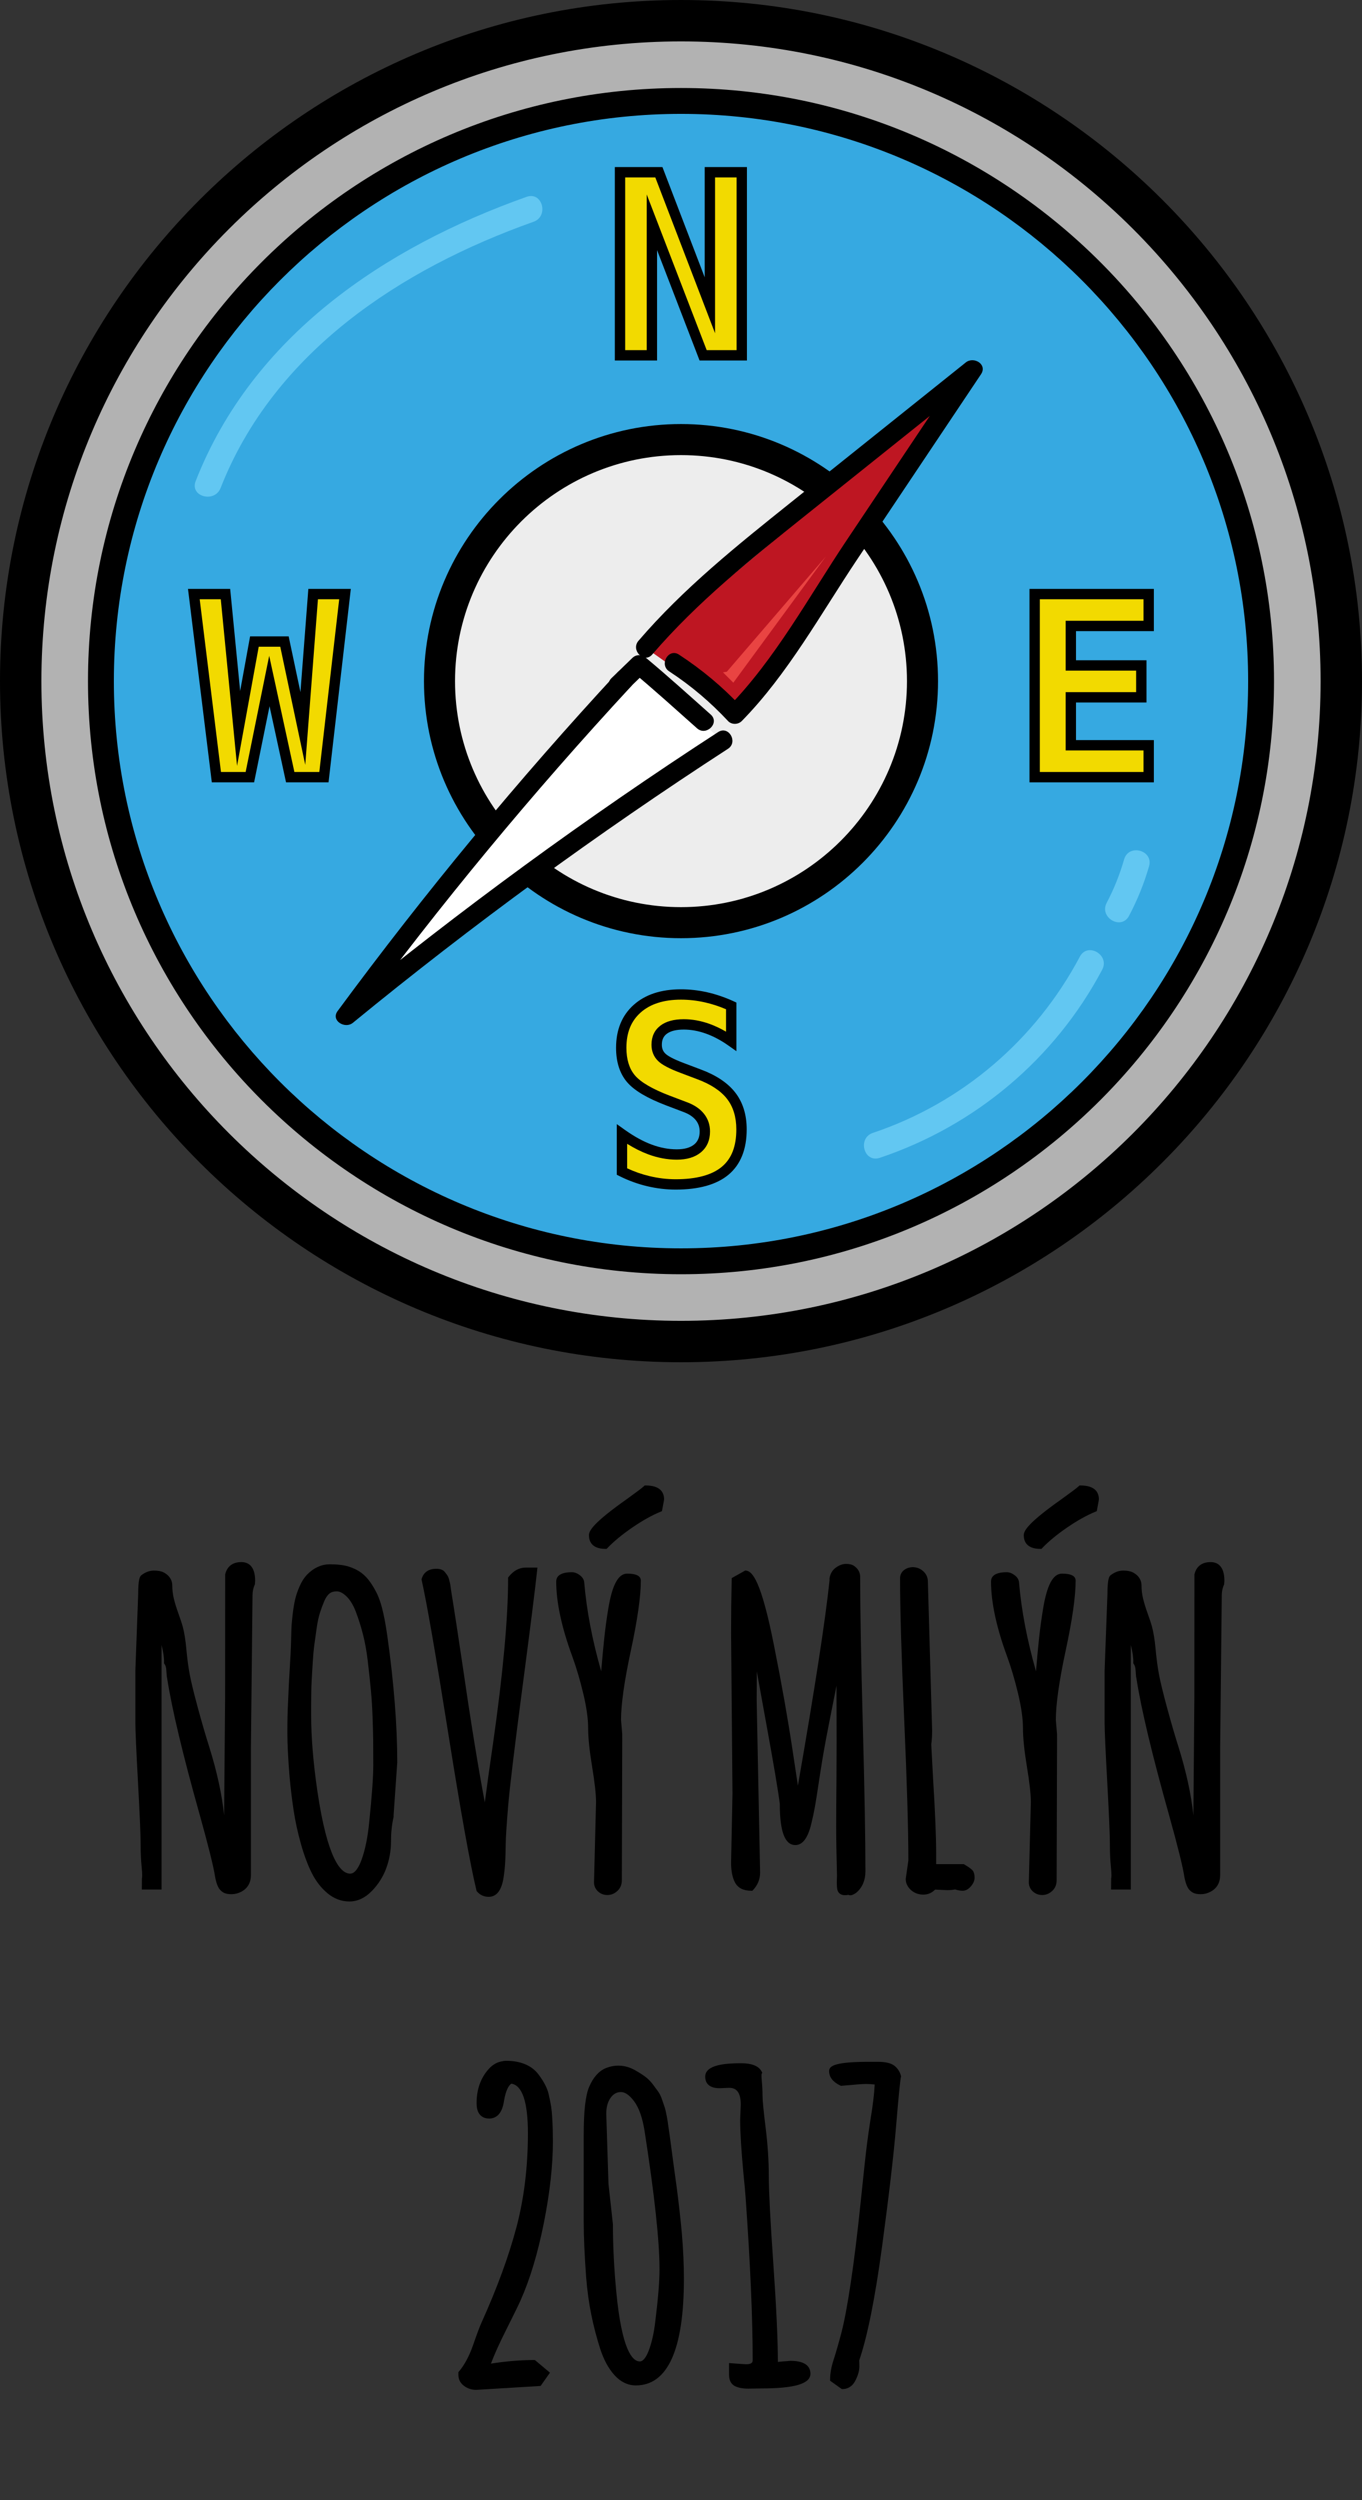
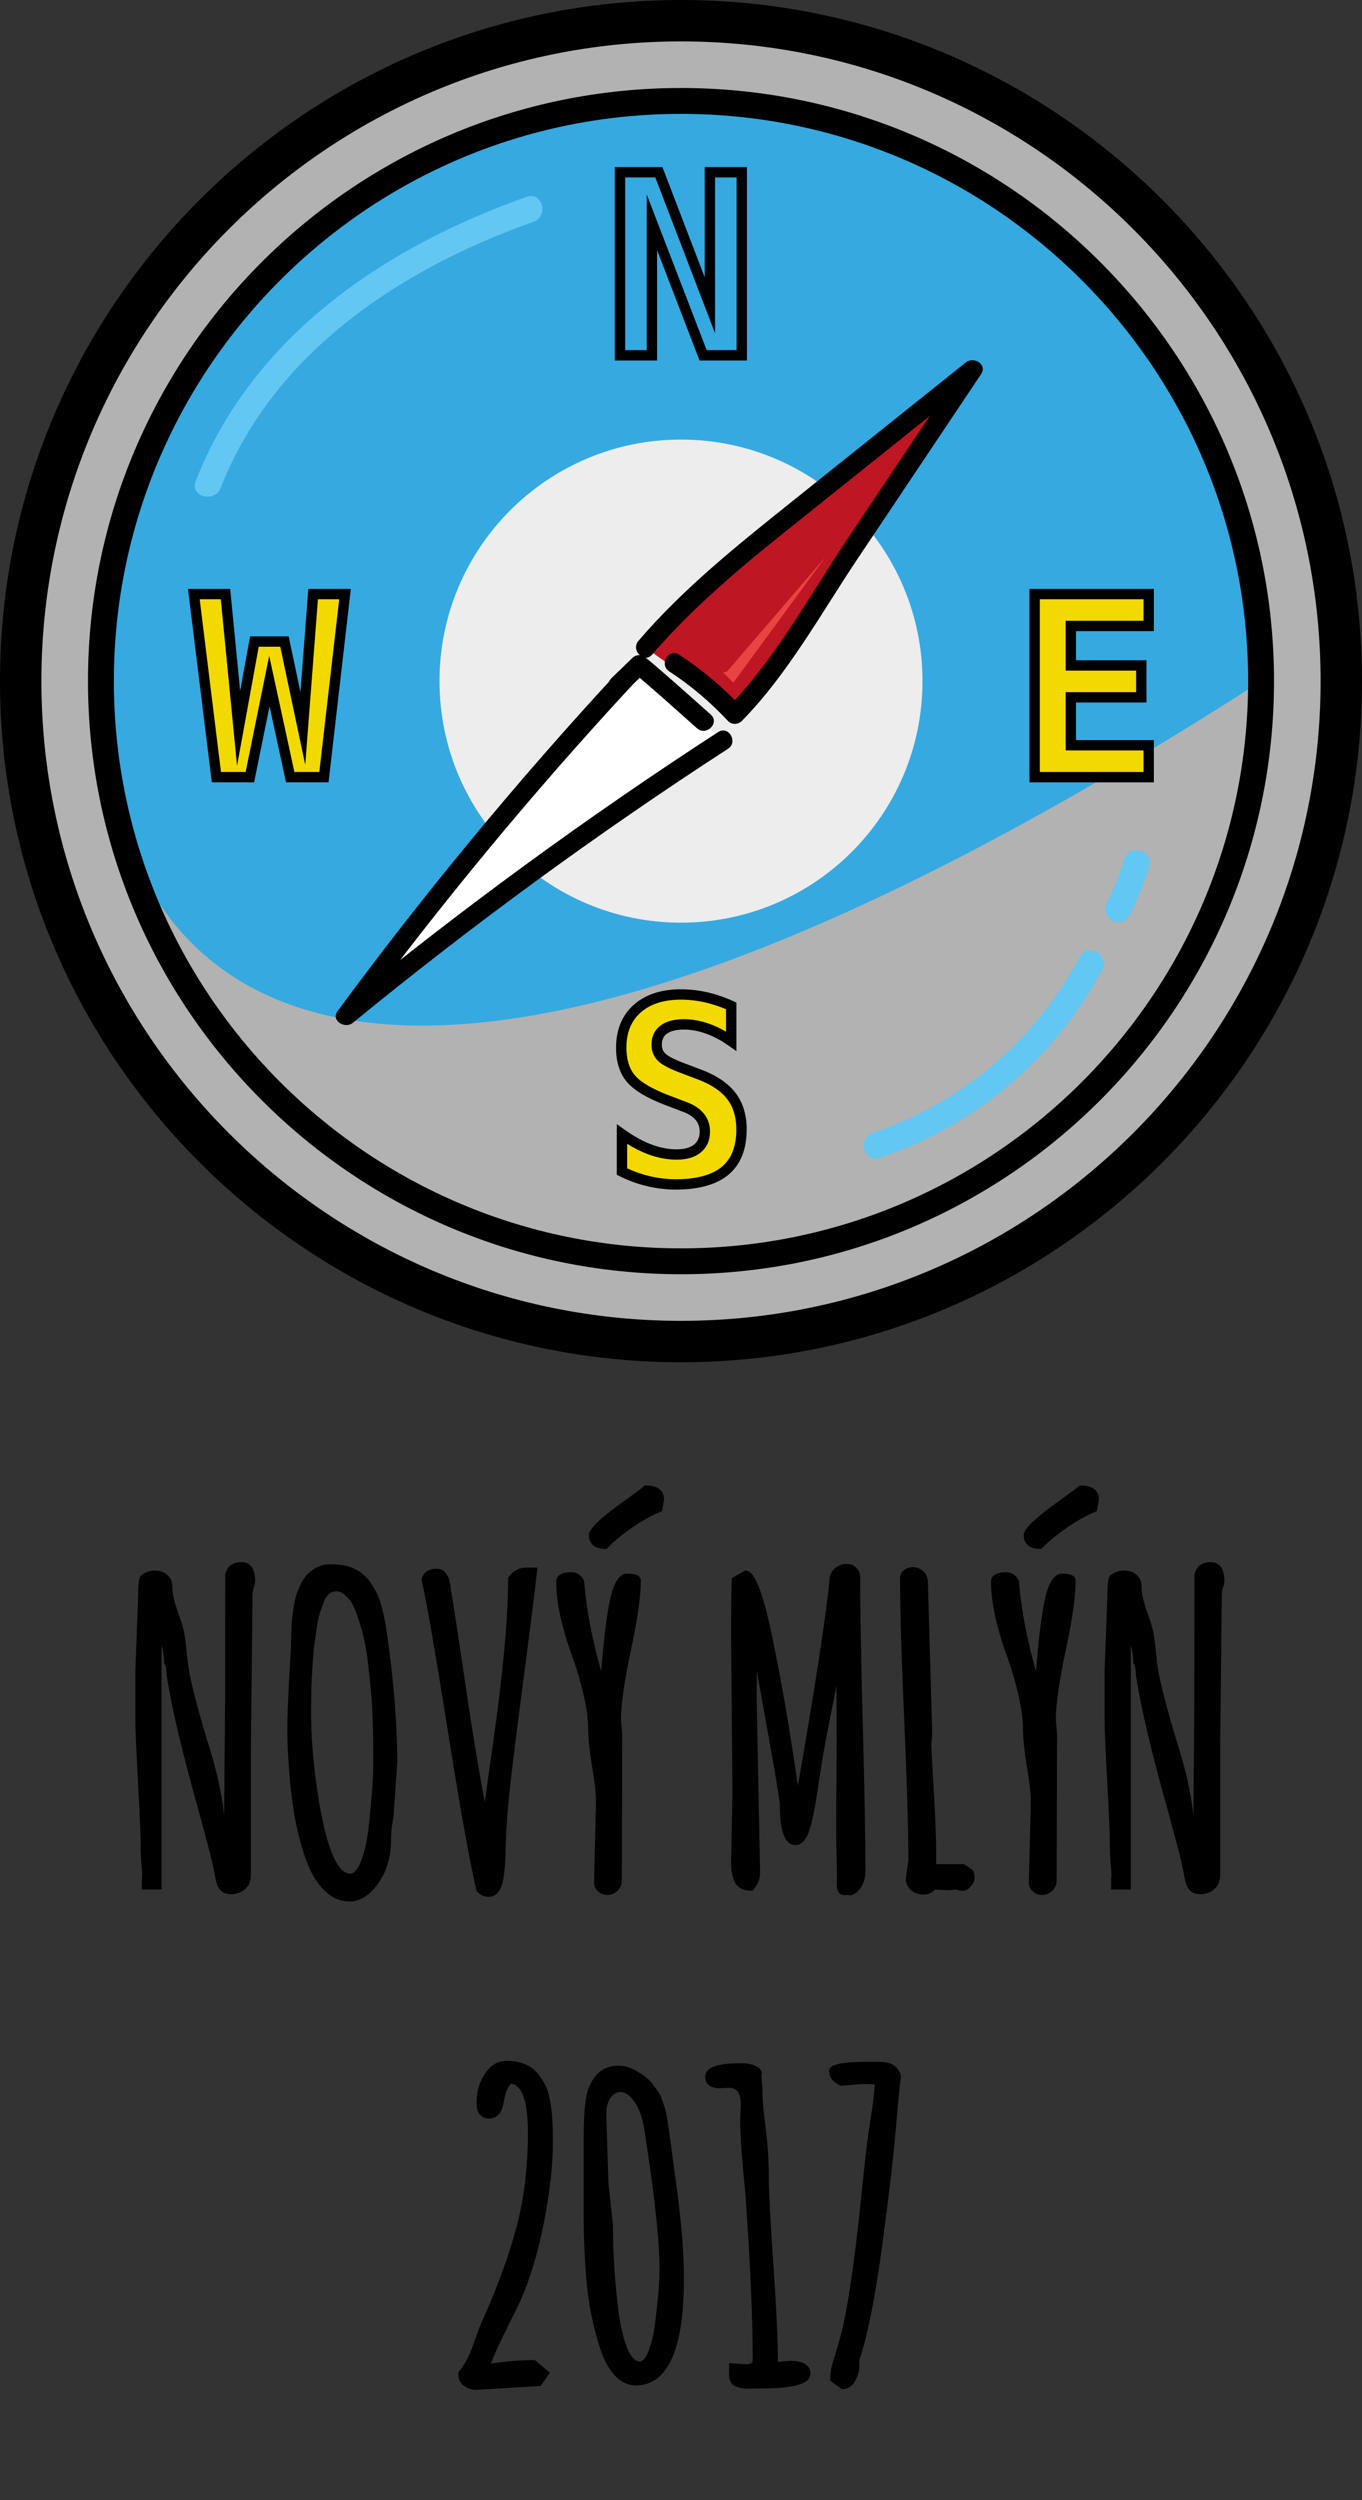
<svg xmlns="http://www.w3.org/2000/svg" xmlns:xlink="http://www.w3.org/1999/xlink" version="1.1" id="Layer_1" x="0px" y="0px" width="263.196px" height="483.028px" viewBox="0 0 263.196 483.028" enable-background="new 0 0 263.196 483.028" xml:space="preserve">
  <rect x="0" y="0" width="263.196" height="483.028" fill="#333333" stroke="none" />
  <g>
    <defs>
      <rect id="SVGID_1_" width="263.196" height="483.028" />
    </defs>
    <clipPath id="SVGID_2_">
      <use xlink:href="#SVGID_1_" overflow="visible" />
    </clipPath>
    <path clip-path="url(#SVGID_2_)" fill="#B2B2B2" d="M4,131.598C4,61.127,61.127,4,131.598,4   c70.47,0,127.598,57.128,127.598,127.598s-57.128,127.598-127.598,127.598C61.127,259.196,4,202.068,4,131.598" />
    <path clip-path="url(#SVGID_2_)" d="M131.598,263.196C59.035,263.196,0,204.161,0,131.598S59.035,0,131.598,0   c72.563,0,131.598,59.035,131.598,131.598S204.161,263.196,131.598,263.196z M131.598,8C63.446,8,8,63.445,8,131.598   s55.446,123.598,123.598,123.598c68.152,0,123.598-55.446,123.598-123.598S199.75,8,131.598,8z" />
-     <path clip-path="url(#SVGID_2_)" fill="#36A9E1" d="M19.503,131.598c0-61.908,50.187-112.095,112.095-112.095   c61.909,0,112.095,50.187,112.095,112.095c0,61.909-50.186,112.095-112.095,112.095C69.689,243.693,19.503,193.507,19.503,131.598" />
+     <path clip-path="url(#SVGID_2_)" fill="#36A9E1" d="M19.503,131.598c0-61.908,50.187-112.095,112.095-112.095   c61.909,0,112.095,50.187,112.095,112.095C69.689,243.693,19.503,193.507,19.503,131.598" />
    <path clip-path="url(#SVGID_2_)" d="M131.598,246.193c-63.188,0-114.595-51.407-114.595-114.595S68.41,17.002,131.598,17.002   c63.188,0,114.595,51.407,114.595,114.595S194.785,246.193,131.598,246.193z M131.598,22.002   c-60.431,0-109.595,49.164-109.595,109.595s49.164,109.595,109.595,109.595s109.595-49.164,109.595-109.595   S192.028,22.002,131.598,22.002z" />
    <path clip-path="url(#SVGID_2_)" fill="#EDEDED" d="M84.929,131.598c0-25.774,20.894-46.669,46.668-46.669   c25.775,0,46.668,20.895,46.668,46.669c0,25.775-20.893,46.669-46.668,46.669C105.823,178.267,84.929,157.373,84.929,131.598" />
-     <path clip-path="url(#SVGID_2_)" d="M131.598,181.267c-27.387,0-49.668-22.281-49.668-49.669s22.281-49.669,49.668-49.669   c27.387,0,49.668,22.281,49.668,49.669S158.984,181.267,131.598,181.267z M131.598,87.929c-24.079,0-43.668,19.59-43.668,43.669   s19.589,43.669,43.668,43.669c24.078,0,43.668-19.59,43.668-43.669S155.676,87.929,131.598,87.929z" />
    <path clip-path="url(#SVGID_2_)" fill="#BE1622" d="M142.391,137.653c-5.894-4.176-11.785-8.351-17.678-12.527   c19.581-16.324,39.163-32.649,58.745-48.973C169.769,96.653,156.079,117.153,142.391,137.653" />
    <path clip-path="url(#SVGID_2_)" d="M129.323,129.718c4.208,2.753,7.939,5.92,11.366,9.593c0.687,0.735,1.96,0.704,2.651,0   c8.911-9.074,15.317-20.793,22.354-31.311c7.961-11.9,15.921-23.8,23.882-35.7c1.277-1.908-1.405-3.503-2.944-2.272   c-11.244,8.996-22.489,17.991-33.733,26.988c-10.397,8.319-20.811,16.638-29.512,26.784c-1.564,1.823,1.078,4.487,2.651,2.652   c8.702-10.147,19.115-18.465,29.513-26.785c11.244-8.996,22.488-17.991,33.732-26.988c-0.981-0.757-1.963-1.514-2.944-2.272   c-7.6,11.359-15.198,22.719-22.797,34.078c-7.193,10.753-13.752,22.906-22.854,32.173h2.651   c-3.644-3.904-7.658-7.256-12.124-10.178C129.189,125.155,127.309,128.401,129.323,129.718" />
    <path clip-path="url(#SVGID_2_)" fill="#FFFFFF" d="M123.525,128.444c4.978,4.569,9.955,9.14,14.933,13.709   c-24.334,17.667-48.667,35.333-73,53C84.814,172.917,104.169,150.68,123.525,128.444" />
    <path clip-path="url(#SVGID_2_)" d="M138.779,141.439c-25.394,16.474-49.836,34.347-73.249,53.529   c0.981,0.758,1.963,1.515,2.945,2.273c16.616-22.533,34.476-44.102,53.492-64.65c1.637-1.769-1.009-4.427-2.652-2.651   c-19.233,20.782-37.273,42.618-54.078,65.408c-1.356,1.839,1.429,3.514,2.945,2.273c23.166-18.982,47.364-36.644,72.49-52.944   C142.689,143.369,140.812,140.121,138.779,141.439" />
    <path clip-path="url(#SVGID_2_)" d="M120.818,133.677c1.344-1.303,2.689-2.605,4.033-3.908H122.2   c4.253,3.545,8.355,7.262,12.492,10.942c1.797,1.599,4.459-1.044,2.651-2.652c-4.137-3.68-8.238-7.397-12.492-10.941   c-0.787-0.657-1.869-0.758-2.651,0c-1.345,1.302-2.689,2.605-4.034,3.907C116.43,132.708,119.083,135.358,120.818,133.677" />
  </g>
  <g>
-     <path fill="#F2DA00" d="M119.811,33.278h7.511l9.856,25.708V33.278h6.161v35.375h-7.464l-9.904-25.708v25.708h-6.161V33.278z" />
-   </g>
+     </g>
  <g>
    <defs>
      <rect id="SVGID_3_" width="263.196" height="483.028" />
    </defs>
    <clipPath id="SVGID_4_">
      <use xlink:href="#SVGID_3_" overflow="visible" />
    </clipPath>
    <path clip-path="url(#SVGID_4_)" d="M144.339,69.653h-9.151l-8.216-21.33v21.33h-8.161V32.278h9.198l8.17,21.307V32.278h8.16   V69.653z M136.561,67.653h5.778V34.278h-4.16v30.109l-11.545-30.109h-5.823v33.375h4.161V37.566L136.561,67.653z" />
  </g>
  <g>
    <path fill="#F2DA00" d="M37.458,114.778h6.113l2.535,25.968l3.057-16.799h5.805l3.554,16.799l1.99-25.968h6.16l-4.075,35.375   h-6.516l-4.028-18.576l-3.767,18.576h-6.469L37.458,114.778z" />
  </g>
  <g>
    <defs>
      <rect id="SVGID_5_" width="263.196" height="483.028" />
    </defs>
    <clipPath id="SVGID_6_">
      <use xlink:href="#SVGID_5_" overflow="visible" />
    </clipPath>
    <path clip-path="url(#SVGID_6_)" d="M63.488,151.153h-8.212l-3.189-14.706l-2.982,14.706h-8.171l-4.605-37.375h8.15l1.928,19.74   l1.923-10.57h7.45l2.279,10.772l1.528-19.942h8.208L63.488,151.153z M56.888,149.153h4.817l3.845-33.375h-4.112l-2.452,31.996   l-4.829-22.826h-4.16l-4.189,23.029l-3.145-32.199h-4.074l4.112,33.375h4.768l4.551-22.446L56.888,149.153z" />
  </g>
  <g>
    <path fill="#F2DA00" d="M221.974,150.153h-22.035v-35.375h22.035v6.161h-15.046v7.629h13.624v6.161h-13.624v9.264h15.046V150.153z" />
  </g>
  <g>
    <defs>
      <rect id="SVGID_7_" width="263.196" height="483.028" />
    </defs>
    <clipPath id="SVGID_8_">
      <use xlink:href="#SVGID_7_" overflow="visible" />
    </clipPath>
    <path clip-path="url(#SVGID_8_)" d="M222.974,151.153h-24.035v-37.374h24.035v8.16h-15.045v5.629h13.623v8.161h-13.623v7.264   h15.045V151.153z M200.938,149.153h20.035v-4.16h-15.045v-11.264h13.623v-4.161h-13.623v-9.629h15.045v-4.16h-20.035V149.153z" />
  </g>
  <g>
    <path fill="#F2DA00" d="M129.075,212.634c-3.522-1.343-5.908-2.752-7.155-4.229c-1.248-1.477-1.872-3.463-1.872-5.959   c0-3.207,1.026-5.726,3.08-7.558c2.053-1.832,4.873-2.749,8.458-2.749c1.627,0,3.254,0.186,4.881,0.557   c1.627,0.372,3.238,0.92,4.834,1.647v6.824c-1.501-1.058-3.025-1.864-4.573-2.417c-1.548-0.553-3.08-0.829-4.596-0.829   c-1.691,0-2.986,0.34-3.886,1.019s-1.351,1.65-1.351,2.914c0,0.979,0.328,1.789,0.983,2.429c0.655,0.64,2.026,1.347,4.111,2.121   l3.009,1.137c2.844,1.042,4.937,2.425,6.279,4.146c1.342,1.722,2.014,3.894,2.014,6.516c0,3.57-1.055,6.235-3.163,7.997   s-5.296,2.642-9.561,2.642c-1.753,0-3.511-0.209-5.271-0.628c-1.762-0.418-3.463-1.038-5.106-1.86v-7.227   c1.864,1.327,3.668,2.314,5.414,2.962c1.745,0.648,3.471,0.971,5.177,0.971c1.721,0,3.056-0.391,4.004-1.173   c0.947-0.782,1.422-1.875,1.422-3.281c0-1.058-0.316-1.986-0.948-2.784c-0.632-0.797-1.548-1.425-2.748-1.884L129.075,212.634z" />
  </g>
  <g>
    <defs>
      <rect id="SVGID_9_" width="263.196" height="483.028" />
    </defs>
    <clipPath id="SVGID_10_">
      <use xlink:href="#SVGID_9_" overflow="visible" />
    </clipPath>
    <path clip-path="url(#SVGID_10_)" d="M130.567,229.839c-1.825,0-3.677-0.22-5.502-0.655c-1.826-0.433-3.616-1.084-5.322-1.937   l-0.553-0.276v-9.786l1.58,1.126c1.781,1.269,3.524,2.224,5.182,2.839c1.624,0.603,3.249,0.909,4.829,0.909   c1.475,0,2.607-0.318,3.368-0.944c0.711-0.587,1.057-1.408,1.057-2.51c0-0.834-0.239-1.542-0.73-2.164   c-0.516-0.65-1.297-1.178-2.321-1.57l-3.435-1.302c-3.719-1.418-6.192-2.896-7.564-4.518c-1.398-1.655-2.107-3.877-2.107-6.605   c0-3.489,1.149-6.283,3.415-8.304c2.232-1.993,5.302-3.003,9.123-3.003c1.691,0,3.409,0.196,5.103,0.582   c1.684,0.384,3.375,0.96,5.027,1.712l0.586,0.267v9.395l-1.576-1.111c-1.417-1-2.876-1.771-4.334-2.293   c-1.435-0.511-2.869-0.771-4.261-0.771c-1.458,0-2.563,0.275-3.284,0.818c-0.648,0.49-0.951,1.163-0.951,2.116   c0,0.716,0.216,1.26,0.681,1.712c0.38,0.371,1.339,1,3.761,1.899l3.015,1.139c3,1.101,5.262,2.605,6.715,4.468   c1.476,1.894,2.225,4.292,2.225,7.13c0,3.863-1.185,6.812-3.521,8.765C138.486,228.873,135.054,229.839,130.567,229.839z    M121.19,225.725c1.4,0.654,2.856,1.162,4.337,1.513c1.675,0.399,3.371,0.601,5.04,0.601c4.005,0,7.006-0.81,8.92-2.408   c1.887-1.576,2.804-3.941,2.804-7.229c0-2.381-0.606-4.366-1.803-5.9c-1.219-1.563-3.182-2.85-5.835-3.823l-3.018-1.141   c-2.234-0.829-3.693-1.596-4.456-2.341c-0.852-0.83-1.284-1.888-1.284-3.144c0-1.587,0.588-2.837,1.747-3.713   c1.077-0.811,2.586-1.221,4.489-1.221c1.621,0,3.281,0.298,4.934,0.887c1.088,0.39,2.172,0.9,3.237,1.525v-4.337   c-1.342-0.571-2.703-1.016-4.058-1.324c-1.548-0.353-3.115-0.532-4.658-0.532c-3.315,0-5.937,0.839-7.792,2.495   c-1.848,1.648-2.746,3.876-2.746,6.812c0,2.242,0.55,4.03,1.635,5.314c1.131,1.338,3.401,2.664,6.748,3.939l3.435,1.303   c1.367,0.522,2.436,1.261,3.178,2.197c0.772,0.977,1.163,2.123,1.163,3.406c0,1.712-0.601,3.076-1.784,4.053   c-1.129,0.93-2.689,1.401-4.641,1.401c-1.819,0-3.678-0.348-5.525-1.034c-1.321-0.49-2.684-1.171-4.066-2.03V225.725z" />
    <polyline clip-path="url(#SVGID_10_)" fill="#E94442" points="139.708,129.903 141.708,131.903 159.583,107.528 140.458,129.778     " />
    <path clip-path="url(#SVGID_10_)" fill="#62C7F2" d="M170.006,223.704c18.457-6.199,33.854-19.135,42.986-36.354   c1.506-2.84-2.808-5.37-4.317-2.523c-8.521,16.065-22.74,28.26-39.998,34.056C165.643,219.902,166.942,224.731,170.006,223.704" />
    <path clip-path="url(#SVGID_10_)" fill="#62C7F2" d="M42.632,94.283c10.292-26.26,34.843-42.34,60.467-51.433   c3.012-1.069,1.714-5.902-1.329-4.822c-27.462,9.746-52.968,26.88-63.96,54.926C36.636,95.951,41.469,97.25,42.632,94.283" />
    <path clip-path="url(#SVGID_10_)" fill="#62C7F2" d="M217.226,166.039c-0.84,2.921-1.946,5.696-3.365,8.386   c-1.5,2.843,2.813,5.373,4.317,2.523c1.612-3.057,2.914-6.259,3.869-9.58C222.938,164.269,218.115,162.947,217.226,166.039" />
  </g>
  <g>
    <path d="M48.297,308.247l-0.313,29.57v24.453c0,1.276-0.521,2.201-1.563,2.773c-0.547,0.286-1.113,0.43-1.699,0.43   s-1.029-0.092-1.328-0.273c-0.3-0.183-0.527-0.404-0.684-0.664s-0.293-0.586-0.41-0.977s-0.202-0.755-0.254-1.094   c-0.287-1.9-1.276-5.885-2.969-11.953c-3.281-11.666-5.378-20.455-6.289-26.367c-0.053-0.182-0.085-0.43-0.098-0.742   c-0.014-0.313-0.033-0.572-0.059-0.781c-0.026-0.572-0.17-1.041-0.43-1.406c0.025-1.094-0.202-2.493-0.684-4.199   c-0.482-1.705-0.749-2.728-0.801-3.066v50.625h-2.813v-1.484c0.104-0.391,0.091-1.211-0.039-2.461   c-0.131-1.25-0.195-2.734-0.195-4.453s-0.17-5.677-0.508-11.875c-0.339-6.197-0.508-9.986-0.508-11.367v-10.195l0.547-14.688   c0-1.979,0.143-3.086,0.43-3.32c0.677-0.521,1.38-0.781,2.109-0.781c0.729,0,1.289,0.104,1.68,0.313   c0.911,0.495,1.367,1.186,1.367,2.07c0,0.886,0.104,1.765,0.313,2.637c0.208,0.873,0.508,1.85,0.898,2.93   c0.391,1.081,0.664,1.908,0.82,2.48c0.156,0.573,0.293,1.237,0.41,1.992c0.117,0.756,0.201,1.433,0.254,2.031   c0.182,2.006,0.41,3.737,0.684,5.195c0.273,1.459,0.801,3.627,1.582,6.504c0.781,2.878,1.523,5.424,2.227,7.637   c1.771,5.678,2.773,10.769,3.008,15.273c0.416,0.781,0.677,1.732,0.781,2.852L44,327.973v-23.672   c0.313-1.328,1.191-1.992,2.637-1.992s2.168,1.042,2.168,3.125v0.469C48.466,306.606,48.297,307.387,48.297,308.247z" />
    <path d="M76.266,340.512l-0.703,10.117v0.352c-0.339,1.484-0.508,3.086-0.508,4.805s-0.293,3.379-0.879,4.98   s-1.484,3.021-2.695,4.258s-2.533,1.855-3.965,1.855c-1.433,0-2.741-0.495-3.926-1.484c-1.186-0.989-2.162-2.259-2.93-3.809   c-0.769-1.549-1.452-3.398-2.051-5.547c-0.6-2.148-1.055-4.244-1.367-6.289c-0.313-2.044-0.573-4.199-0.781-6.465   c-0.287-3.463-0.43-6.309-0.43-8.535s0.039-4.056,0.117-5.488c0.104-2.63,0.221-4.967,0.352-7.012   c0.13-2.044,0.208-3.613,0.234-4.707c0.025-1.094,0.052-2.018,0.078-2.773c0.025-0.755,0.104-1.686,0.234-2.793   c0.13-1.106,0.286-2.051,0.469-2.832c0.182-0.781,0.462-1.602,0.84-2.461c0.377-0.859,0.826-1.563,1.348-2.109   c1.197-1.224,2.539-1.836,4.023-1.836s2.669,0.144,3.555,0.43c0.885,0.287,1.634,0.658,2.246,1.113   c0.611,0.456,1.172,1.055,1.68,1.797s0.924,1.465,1.25,2.168c0.325,0.703,0.618,1.55,0.879,2.539   c0.338,1.25,0.677,3.034,1.016,5.352C75.627,325.252,76.266,333.377,76.266,340.512z M69.234,311.235   c-0.521-1.367-1.166-2.422-1.934-3.164c-0.769-0.742-1.511-1.113-2.227-1.113c-0.717,0-1.296,0.183-1.738,0.547   c-0.443,0.365-0.82,0.912-1.133,1.641c-0.313,0.729-0.6,1.504-0.859,2.324c-0.261,0.82-0.476,1.823-0.645,3.008   c-0.17,1.186-0.319,2.26-0.449,3.223c-0.131,0.964-0.234,2.109-0.313,3.438s-0.144,2.409-0.195,3.242   c-0.053,0.834-0.085,1.836-0.098,3.008c-0.014,1.172-0.02,1.953-0.02,2.344v1.641c0,4.297,0.403,9.219,1.211,14.766   c1.614,10.912,3.893,16.367,6.836,16.367c1.041,0,1.927-0.996,2.656-2.988c0.729-1.992,1.236-4.485,1.523-7.48   c0.521-5.078,0.781-8.756,0.781-11.035c0-2.278-0.007-3.912-0.02-4.902c-0.014-0.989-0.053-2.428-0.117-4.316   c-0.065-1.888-0.176-3.658-0.332-5.313c-0.156-1.653-0.352-3.482-0.586-5.488c-0.234-2.005-0.554-3.789-0.957-5.352   C70.217,314.067,69.755,312.602,69.234,311.235z" />
    <path d="M101.617,303.364h1.68c-0.365,3.464-1.315,11.029-2.852,22.695c-1.537,11.667-2.455,19.297-2.754,22.891   c-0.3,3.594-0.456,6.042-0.469,7.344c-0.014,1.303-0.046,2.441-0.098,3.418c-0.053,0.977-0.156,1.973-0.313,2.988   c-0.339,2.188-1.133,3.281-2.383,3.281c-0.756,0-1.381-0.287-1.875-0.859c-1.225-5.078-3.047-15.24-5.469-30.488   c-2.422-15.247-4.128-25.071-5.117-29.473c0.313-1.041,1.094-1.563,2.344-1.563c0.599,0,1.009,0.137,1.23,0.41   c0.221,0.273,0.384,0.488,0.488,0.645c0.104,0.156,0.195,0.385,0.273,0.684c0.078,0.3,0.137,0.534,0.176,0.703   c0.039,0.17,0.078,0.424,0.117,0.762c0.039,0.339,0.188,1.296,0.449,2.871c0.26,1.576,0.846,5.424,1.758,11.543   c1.927,13.281,3.594,23.347,5,30.195c0.338-3.021,0.989-7.825,1.953-14.414c1.953-13.672,2.93-24.349,2.93-32.031   C99.521,303.898,100.497,303.364,101.617,303.364z" />
    <path d="M119.703,357.504l-0.039,3.984v1.797c0,0.703-0.234,1.27-0.703,1.699s-0.996,0.645-1.582,0.645s-1.081-0.189-1.484-0.566   c-0.404-0.378-0.605-0.84-0.605-1.387l0.391-15.469c0-1.563-0.254-3.873-0.762-6.934c-0.508-3.06-0.762-5.521-0.762-7.383   c0-1.861-0.319-4.127-0.957-6.797c-0.639-2.669-1.348-5.071-2.129-7.207c-2.058-5.572-3.086-10.352-3.086-14.336   c0-0.859,0.846-1.289,2.539-1.289c0.391,0,0.794,0.156,1.211,0.469c0.416,0.313,0.638,0.664,0.664,1.055   c0.521,6.146,1.849,12.67,3.984,19.57c0.104-0.469,0.228-1.582,0.371-3.34c0.143-1.758,0.313-3.561,0.508-5.41   c0.195-1.849,0.449-3.724,0.762-5.625c0.703-4.297,1.764-6.445,3.184-6.445c1.419,0,2.129,0.287,2.129,0.859   c0,2.995-0.639,7.461-1.914,13.398c-1.276,5.938-1.914,10.443-1.914,13.516l0.234,2.773v1.211L119.703,357.504z M117.008,298.754   c-1.797,0-2.695-0.703-2.695-2.109v-0.078c0.052-1.041,2.422-3.216,7.109-6.523c1.849-1.328,2.969-2.174,3.359-2.539   c2.031,0,3.047,0.729,3.047,2.188c0,0.026-0.117,0.664-0.352,1.914c-1.719,0.703-3.574,1.738-5.566,3.105   S118.283,297.426,117.008,298.754z" />
    <path d="M154.156,348.09c3.594-20.442,5.807-34.674,6.641-42.695v-0.469c0.13-0.703,0.475-1.256,1.035-1.66   c0.56-0.403,1.119-0.605,1.68-0.605c0.56,0,0.982,0.104,1.27,0.313c0.625,0.443,0.938,1.016,0.938,1.719   c0,6.328,0.169,15.808,0.508,28.438c0.338,12.631,0.508,22.109,0.508,28.438c0,1.589-0.534,2.839-1.602,3.75   c-0.573,0.391-0.925,0.469-1.055,0.234c-1.068,0.286-1.667,0.064-1.797-0.664c-0.053-0.313-0.078-0.703-0.078-1.172l0.039-1.289   c-0.104-4.063-0.156-7.239-0.156-9.531c0-2.291,0.02-5.455,0.059-9.492c0.039-4.036,0.032-11.692-0.02-22.969   c-0.287,1.667-0.893,4.812-1.816,9.434c-0.925,4.623-1.557,7.982-1.895,10.078c-0.339,2.097-0.612,3.848-0.82,5.254   c-0.209,1.406-0.41,2.663-0.605,3.77c-0.195,1.107-0.437,2.233-0.723,3.379c-0.6,2.422-1.459,3.633-2.578,3.633   c-1.667,0-2.5-2.486-2.5-7.461c-0.313-2.552-1.172-7.662-2.578-15.332c-1.406-7.669-2.344-12.936-2.813-15.801   c-0.053,4.948-0.078,8.659-0.078,11.133l0.664,33.281c0,1.146-0.404,2.148-1.211,3.008c-1.328,0-2.227-0.442-2.695-1.328   c-0.469-0.885-0.703-2.083-0.703-3.594l0.273-13.359l-0.273-30.977c0-3.463,0.039-6.914,0.117-10.352l2.227-1.25   c1.484,0.156,3.138,4.844,4.961,14.063c1.458,7.292,2.649,14.011,3.574,20.156C153.576,344.315,154.078,347.622,154.156,348.09z" />
    <path d="M178.805,305.59l0.82,28.789c0,0.938-0.053,1.784-0.156,2.539v0.352c0.078,1.537,0.195,3.725,0.352,6.563   c0.391,6.328,0.586,11.094,0.586,14.297v2.539h5.703c0.885,0.521,1.393,0.898,1.523,1.133c0.13,0.234,0.195,0.566,0.195,0.996   s-0.195,0.873-0.586,1.328c-0.391,0.456-0.795,0.684-1.211,0.684c-0.417,0-0.898-0.092-1.445-0.273   c-0.443,0.104-0.951,0.156-1.523,0.156l-2.578-0.117c-0.547,0.65-1.23,0.977-2.051,0.977s-1.511-0.254-2.07-0.762   c-0.561-0.508-0.84-1.1-0.84-1.777l0.508-3.516c0-6.067-0.268-15.162-0.801-27.285c-0.534-12.122-0.801-21.217-0.801-27.285   c0-0.494,0.195-0.892,0.586-1.191c0.391-0.299,0.879-0.449,1.465-0.449s1.119,0.222,1.602,0.664   C178.563,304.393,178.805,304.94,178.805,305.59z" />
    <path d="M203.727,357.504l-0.039,3.984v1.797c0,0.703-0.234,1.27-0.703,1.699s-0.996,0.645-1.582,0.645s-1.081-0.189-1.484-0.566   c-0.404-0.378-0.605-0.84-0.605-1.387l0.391-15.469c0-1.563-0.254-3.873-0.762-6.934c-0.508-3.06-0.762-5.521-0.762-7.383   c0-1.861-0.319-4.127-0.957-6.797c-0.639-2.669-1.348-5.071-2.129-7.207c-2.058-5.572-3.086-10.352-3.086-14.336   c0-0.859,0.846-1.289,2.539-1.289c0.391,0,0.794,0.156,1.211,0.469c0.416,0.313,0.638,0.664,0.664,1.055   c0.521,6.146,1.849,12.67,3.984,19.57c0.104-0.469,0.228-1.582,0.371-3.34c0.143-1.758,0.313-3.561,0.508-5.41   c0.195-1.849,0.449-3.724,0.762-5.625c0.703-4.297,1.764-6.445,3.184-6.445c1.419,0,2.129,0.287,2.129,0.859   c0,2.995-0.639,7.461-1.914,13.398c-1.276,5.938-1.914,10.443-1.914,13.516l0.234,2.773v1.211L203.727,357.504z M201.031,298.754   c-1.797,0-2.695-0.703-2.695-2.109v-0.078c0.052-1.041,2.422-3.216,7.109-6.523c1.849-1.328,2.969-2.174,3.359-2.539   c2.031,0,3.047,0.729,3.047,2.188c0,0.026-0.117,0.664-0.352,1.914c-1.719,0.703-3.574,1.738-5.566,3.105   S202.307,297.426,201.031,298.754z" />
    <path d="M235.602,308.247l-0.313,29.57v24.453c0,1.276-0.521,2.201-1.563,2.773c-0.547,0.286-1.113,0.43-1.699,0.43   s-1.029-0.092-1.328-0.273c-0.3-0.183-0.527-0.404-0.684-0.664s-0.293-0.586-0.41-0.977s-0.202-0.755-0.254-1.094   c-0.287-1.9-1.276-5.885-2.969-11.953c-3.281-11.666-5.378-20.455-6.289-26.367c-0.053-0.182-0.085-0.43-0.098-0.742   c-0.014-0.313-0.033-0.572-0.059-0.781c-0.026-0.572-0.17-1.041-0.43-1.406c0.025-1.094-0.202-2.493-0.684-4.199   c-0.482-1.705-0.749-2.728-0.801-3.066v50.625h-2.813v-1.484c0.104-0.391,0.091-1.211-0.039-2.461   c-0.131-1.25-0.195-2.734-0.195-4.453s-0.17-5.677-0.508-11.875c-0.339-6.197-0.508-9.986-0.508-11.367v-10.195l0.547-14.688   c0-1.979,0.143-3.086,0.43-3.32c0.677-0.521,1.38-0.781,2.109-0.781c0.729,0,1.289,0.104,1.68,0.313   c0.911,0.495,1.367,1.186,1.367,2.07c0,0.886,0.104,1.765,0.313,2.637c0.208,0.873,0.508,1.85,0.898,2.93   c0.391,1.081,0.664,1.908,0.82,2.48c0.156,0.573,0.293,1.237,0.41,1.992c0.117,0.756,0.201,1.433,0.254,2.031   c0.182,2.006,0.41,3.737,0.684,5.195c0.273,1.459,0.801,3.627,1.582,6.504c0.781,2.878,1.523,5.424,2.227,7.637   c1.771,5.678,2.773,10.769,3.008,15.273c0.416,0.781,0.677,1.732,0.781,2.852l0.234-27.891v-23.672   c0.313-1.328,1.191-1.992,2.637-1.992s2.168,1.042,2.168,3.125v0.469C235.771,306.606,235.602,307.387,235.602,308.247z" />
  </g>
  <g>
    <defs>
      <rect id="SVGID_11_" width="263.196" height="483.028" />
    </defs>
    <clipPath id="SVGID_12_">
      <use xlink:href="#SVGID_11_" overflow="visible" />
    </clipPath>
    <path clip-path="url(#SVGID_12_)" d="M44.723,365.973c-0.685,0-1.204-0.113-1.587-0.346c-0.367-0.224-0.654-0.504-0.853-0.833   c-0.178-0.297-0.333-0.664-0.461-1.092c-0.124-0.413-0.214-0.804-0.269-1.16c-0.284-1.877-1.278-5.879-2.957-11.896   c-3.271-11.629-5.391-20.521-6.302-26.426c-0.05-0.162-0.089-0.452-0.102-0.8c-0.013-0.293-0.031-0.54-0.056-0.738   c-0.025-0.51-0.138-0.893-0.341-1.176l-0.097-0.136l0.004-0.167c0.021-0.894-0.142-2.028-0.484-3.38v47.25h-3.812l0.017-2.11   c0.049-0.187,0.107-0.73-0.053-2.283c-0.131-1.258-0.198-2.773-0.198-4.505c0-1.707-0.166-5.583-0.507-11.848   c-0.337-6.178-0.508-10.011-0.508-11.395v-10.195l0.546-14.706c0-2.938,0.316-3.445,0.613-3.688   c0.775-0.597,1.588-0.895,2.427-0.895c0.82,0,1.446,0.121,1.915,0.371c1.349,0.732,1.631,1.77,1.631,2.512   c0,0.844,0.101,1.691,0.299,2.521c0.201,0.843,0.498,1.811,0.882,2.876c0.39,1.078,0.67,1.925,0.833,2.518   c0.162,0.596,0.304,1.284,0.422,2.049c0.116,0.751,0.203,1.445,0.258,2.063c0.177,1.964,0.404,3.696,0.676,5.147   c0.271,1.444,0.801,3.62,1.573,6.465c0.778,2.863,1.526,5.426,2.221,7.616c1.488,4.774,2.446,9.188,2.855,13.156l0.191-22.774   l0.013-23.782c0.367-1.556,1.447-2.378,3.124-2.378c1.217,0,2.668,0.629,2.668,3.625l-0.05,0.686   c-0.304,0.631-0.458,1.347-0.458,2.127l-0.312,29.575v24.448c0,1.467-0.613,2.547-1.822,3.212   C46.036,365.809,45.386,365.973,44.723,365.973z M32.705,321.069c0.257,0.42,0.401,0.934,0.428,1.53   c0.024,0.181,0.044,0.453,0.059,0.781c0.013,0.337,0.049,0.527,0.078,0.628c0.918,5.927,3.03,14.777,6.29,26.368   c1.689,6.058,2.693,10.1,2.982,12.016c0.047,0.31,0.127,0.654,0.238,1.023c0.104,0.349,0.225,0.639,0.359,0.862   c0.116,0.192,0.285,0.354,0.516,0.495c0.15,0.091,0.458,0.2,1.068,0.2c0.508,0,0.988-0.122,1.468-0.373   c0.868-0.478,1.294-1.241,1.294-2.33v-24.453l0.312-29.575c0-0.885,0.171-1.71,0.508-2.45v-0.357c0-2.625-1.212-2.625-1.668-2.625   c-1.188,0-1.869,0.493-2.137,1.553v23.611l-0.234,27.895l-0.998,0.043c-0.098-1.05-0.342-1.945-0.724-2.663l-0.058-0.209   c-0.232-4.441-1.236-9.539-2.986-15.151c-0.699-2.201-1.45-4.777-2.232-7.654c-0.779-2.87-1.314-5.071-1.591-6.542   c-0.278-1.482-0.51-3.247-0.689-5.243c-0.052-0.59-0.135-1.256-0.25-2c-0.112-0.728-0.247-1.379-0.398-1.938   c-0.156-0.566-0.428-1.388-0.809-2.441c-0.397-1.101-0.705-2.104-0.914-2.983c-0.217-0.904-0.327-1.831-0.327-2.753   c0-0.694-0.361-1.228-1.105-1.631c-0.313-0.167-0.798-0.252-1.441-0.252c-0.622,0-1.212,0.222-1.805,0.678   c-0.008,0.028-0.235,0.472-0.235,2.924l-0.546,14.706l0,10.177c0,1.365,0.17,5.181,0.506,11.34   c0.343,6.283,0.509,10.177,0.509,11.902c0,1.696,0.065,3.177,0.193,4.401c0.169,1.636,0.112,2.26,0.042,2.573v0.924h1.812V313.95   l0.994-0.075c0.034,0.223,0.198,0.925,0.788,3.005C32.471,318.547,32.707,319.956,32.705,321.069z" />
    <path clip-path="url(#SVGID_12_)" d="M67.516,367.379c-1.547,0-2.976-0.538-4.247-1.601c-1.232-1.028-2.261-2.364-3.058-3.971   c-0.778-1.57-1.48-3.466-2.084-5.634c-0.601-2.155-1.064-4.291-1.379-6.349c-0.314-2.057-0.578-4.242-0.785-6.494   c-0.287-3.463-0.432-6.349-0.432-8.581c0-2.222,0.04-4.077,0.117-5.516c0.104-2.62,0.223-4.983,0.353-7.017   c0.129-2.031,0.208-3.608,0.233-4.687c0.026-1.096,0.053-2.021,0.079-2.779c0.026-0.767,0.106-1.72,0.238-2.834   c0.133-1.126,0.294-2.098,0.479-2.888c0.187-0.806,0.479-1.663,0.868-2.548c0.397-0.907,0.883-1.665,1.444-2.253   c1.293-1.323,2.767-1.991,4.385-1.991c1.528,0,2.776,0.152,3.709,0.454c0.934,0.303,1.738,0.702,2.391,1.188   c0.655,0.488,1.258,1.133,1.794,1.916c0.518,0.756,0.952,1.51,1.291,2.24c0.336,0.726,0.642,1.608,0.909,2.622   c0.342,1.263,0.688,3.083,1.026,5.406c1.274,9.104,1.92,17.328,1.92,24.447l-0.705,10.152l0.001,0.373l-0.013,0.055   c-0.328,1.44-0.494,3.02-0.494,4.693c0,1.77-0.306,3.503-0.909,5.152c-0.608,1.66-1.553,3.153-2.809,4.437   C70.533,366.705,69.08,367.379,67.516,367.379z M63.726,303.239c-1.357,0-2.556,0.552-3.666,1.686   c-0.475,0.499-0.896,1.16-1.248,1.961c-0.364,0.828-0.637,1.626-0.81,2.373c-0.177,0.754-0.332,1.688-0.46,2.777   c-0.128,1.087-0.207,2.013-0.232,2.752c-0.026,0.754-0.051,1.676-0.078,2.768c-0.026,1.092-0.105,2.683-0.235,4.727   c-0.129,2.025-0.248,4.381-0.352,7c-0.077,1.428-0.116,3.265-0.116,5.469c0,2.205,0.144,5.063,0.428,8.494   c0.205,2.228,0.466,4.393,0.777,6.431c0.309,2.018,0.765,4.114,1.354,6.23c0.588,2.107,1.267,3.944,2.018,5.459   c0.734,1.48,1.677,2.707,2.803,3.646c1.102,0.921,2.281,1.368,3.605,1.368c1.303,0,2.482-0.558,3.607-1.704   c1.156-1.182,2.025-2.555,2.583-4.081c0.563-1.539,0.849-3.156,0.849-4.809c0-1.727,0.17-3.361,0.507-4.86v-0.296l0.705-10.152   c-0.001-7.037-0.644-15.215-1.911-24.271c-0.333-2.281-0.67-4.062-1.002-5.29c-0.253-0.961-0.539-1.787-0.85-2.46   c-0.315-0.68-0.722-1.385-1.209-2.096c-0.474-0.692-1-1.257-1.566-1.678c-0.565-0.42-1.272-0.77-2.102-1.039   C66.294,303.375,65.15,303.239,63.726,303.239z M67.672,363.004c-3.261,0-5.659-5.493-7.331-16.794   c-0.807-5.544-1.216-10.536-1.216-14.839v-1.641c0-0.392,0.006-1.175,0.019-2.35c0.014-1.209,0.046-2.202,0.099-3.034   c0.052-0.831,0.117-1.912,0.195-3.239c0.082-1.37,0.185-2.507,0.316-3.476c0.13-0.964,0.28-2.039,0.45-3.227   c0.172-1.207,0.396-2.246,0.664-3.088c0.258-0.816,0.553-1.614,0.875-2.369c0.35-0.813,0.767-1.412,1.275-1.83   c0.533-0.438,1.225-0.661,2.056-0.661c0.846,0,1.712,0.422,2.574,1.254c0.818,0.791,1.508,1.917,2.053,3.346   c0.524,1.376,0.997,2.872,1.404,4.447c0.409,1.586,0.735,3.409,0.97,5.419s0.431,3.844,0.587,5.499   c0.157,1.659,0.27,3.456,0.334,5.342c0.064,1.894,0.104,3.336,0.118,4.327c0.013,0.992,0.02,2.628,0.02,4.909   c0,2.28-0.264,6.01-0.785,11.086c-0.29,3.024-0.812,5.583-1.551,7.602C69.981,361.919,68.958,363.004,67.672,363.004z    M65.074,307.458c-0.602,0-1.067,0.142-1.42,0.433c-0.377,0.311-0.71,0.799-0.991,1.452c-0.31,0.725-0.593,1.491-0.842,2.277   c-0.251,0.79-0.462,1.774-0.626,2.928c-0.17,1.185-0.319,2.258-0.449,3.219c-0.128,0.944-0.229,2.057-0.31,3.4   c-0.078,1.329-0.143,2.41-0.195,3.244c-0.052,0.815-0.084,1.79-0.097,2.982c-0.013,1.169-0.019,1.948-0.019,2.338v1.641   c0,4.255,0.406,9.198,1.206,14.693c1.949,13.174,4.524,15.939,6.341,15.939c1.003,0,1.743-1.446,2.187-2.66   c0.71-1.938,1.213-4.414,1.495-7.356c0.518-5.046,0.78-8.741,0.78-10.987c0-2.275-0.007-3.907-0.02-4.896   c-0.013-0.987-0.053-2.422-0.117-4.307c-0.064-1.865-0.175-3.643-0.33-5.282c-0.156-1.649-0.352-3.476-0.585-5.478   c-0.229-1.964-0.547-3.742-0.945-5.284c-0.398-1.539-0.859-3-1.37-4.342c-0.492-1.29-1.102-2.294-1.813-2.982   C66.285,307.785,65.652,307.458,65.074,307.458z" />
    <path clip-path="url(#SVGID_12_)" d="M94.43,366.481c-0.904,0-1.663-0.348-2.253-1.033l-0.079-0.091l-0.028-0.118   c-1.223-5.07-3.065-15.341-5.477-30.527c-2.407-15.16-4.127-25.065-5.111-29.441l-0.029-0.128l0.038-0.125   c0.263-0.876,0.967-1.919,2.823-1.919c0.754,0,1.299,0.2,1.619,0.596c0.234,0.289,0.405,0.517,0.516,0.683   c0.137,0.207,0.249,0.479,0.341,0.834c0.079,0.306,0.139,0.545,0.179,0.717c0.042,0.183,0.084,0.454,0.126,0.816   c0.037,0.323,0.187,1.281,0.445,2.848c0.262,1.582,0.837,5.36,1.76,11.551c1.646,11.346,3.118,20.436,4.387,27.091   c0.37-2.885,0.897-6.67,1.576-11.309c1.94-13.585,2.925-24.339,2.925-31.959v-0.172l0.106-0.136   c0.929-1.19,2.047-1.794,3.324-1.794h2.234l-0.058,0.553c-0.364,3.459-1.324,11.1-2.853,22.708   c-1.528,11.605-2.454,19.299-2.751,22.866c-0.297,3.565-0.454,6.023-0.467,7.308c-0.014,1.308-0.047,2.464-0.098,3.439   c-0.054,0.992-0.161,2.014-0.318,3.038C96.926,365.235,95.958,366.481,94.43,366.481z M93.011,364.881   c0.384,0.403,0.849,0.6,1.418,0.6c0.357,0,1.446,0,1.889-2.857c0.152-0.991,0.255-1.98,0.308-2.939   c0.05-0.96,0.082-2.103,0.096-3.396c0.013-1.308,0.171-3.79,0.471-7.38c0.298-3.584,1.226-11.293,2.756-22.914   c1.451-11.017,2.388-18.454,2.79-22.13h-1.122c-0.921,0-1.717,0.418-2.43,1.278c-0.015,7.656-1.002,18.396-2.935,31.925   c-0.959,6.555-1.615,11.398-1.951,14.399l-0.352,3.14l-0.635-3.095c-1.403-6.831-3.086-17-5.005-30.224   c-0.909-6.097-1.5-9.979-1.757-11.534c-0.265-1.604-0.413-2.552-0.452-2.895c-0.036-0.313-0.072-0.55-0.108-0.707   c-0.038-0.166-0.096-0.396-0.172-0.69c-0.083-0.316-0.165-0.469-0.206-0.531c-0.098-0.147-0.252-0.35-0.461-0.607   c-0.117-0.145-0.416-0.225-0.841-0.225c-1.246,0-1.649,0.589-1.826,1.087c0.994,4.462,2.707,14.342,5.093,29.37   C89.968,349.591,91.795,359.793,93.011,364.881z" />
    <path clip-path="url(#SVGID_12_)" d="M117.379,366.129c-0.713,0-1.328-0.235-1.826-0.701c-0.507-0.475-0.764-1.063-0.764-1.752   l0.391-15.481c0-1.516-0.254-3.82-0.755-6.838c-0.51-3.073-0.769-5.585-0.769-7.466c0-1.814-0.317-4.062-0.943-6.681   c-0.632-2.64-1.343-5.046-2.112-7.151c-2.067-5.601-3.116-10.482-3.116-14.508c0-0.816,0.527-1.789,3.039-1.789   c0.499,0,1.007,0.191,1.511,0.568c0.537,0.403,0.827,0.881,0.863,1.422c0.457,5.392,1.559,11.154,3.278,17.157   c0.025-0.279,0.052-0.59,0.08-0.935c0.138-1.705,0.309-3.529,0.509-5.422c0.193-1.838,0.451-3.74,0.765-5.653   c0.766-4.683,1.934-6.864,3.677-6.864c1.745,0,2.629,0.457,2.629,1.359c0,3.011-0.648,7.554-1.925,13.503   c-1.263,5.87-1.903,10.382-1.903,13.411l0.232,2.731l0.002,1.253l-0.078,26.992c0,0.846-0.291,1.542-0.865,2.067   C118.737,365.869,118.091,366.129,117.379,366.129z M110.523,304.762c-0.93,0-2.039,0.137-2.039,0.789   c0,3.906,1.028,8.672,3.055,14.163c0.783,2.143,1.505,4.586,2.146,7.264c0.644,2.694,0.971,5.021,0.971,6.913   c0,1.826,0.254,4.282,0.755,7.302c0.51,3.071,0.769,5.432,0.769,7.015l-0.391,15.481c0,0.394,0.146,0.728,0.447,1.009   c0.624,0.581,1.636,0.608,2.388-0.082c0.364-0.333,0.541-0.769,0.541-1.33l0.078-28.203l-0.232-2.731   c-0.002-3.142,0.646-7.725,1.923-13.663c1.263-5.88,1.903-10.353,1.903-13.293c0-0.093-0.299-0.359-1.629-0.359   c-0.637,0-1.833,0.783-2.69,6.026c-0.311,1.895-0.566,3.777-0.758,5.597c-0.199,1.884-0.37,3.699-0.506,5.397   c-0.147,1.795-0.272,2.909-0.381,3.407l-0.406,1.849l-0.56-1.809c-2.136-6.899-3.484-13.52-4.005-19.676   c-0.017-0.249-0.169-0.474-0.466-0.697C111.108,304.886,110.801,304.762,110.523,304.762z M117.221,299.254h-0.213   c-2.781,0-3.196-1.635-3.196-2.609l0-0.104c0.042-0.84,0.913-2.385,7.322-6.906c1.823-1.311,2.937-2.151,3.306-2.496l0.144-0.135   h0.197c2.932,0,3.547,1.462,3.547,2.688c0,0.063,0,0.091-0.361,2.007l-0.05,0.267l-0.251,0.104   c-1.679,0.687-3.52,1.715-5.473,3.055c-1.957,1.344-3.58,2.682-4.824,3.978L117.221,299.254z M124.969,288.006   c-0.498,0.428-1.568,1.23-3.254,2.443c-6.171,4.354-6.883,5.746-6.903,6.143c0,0.772,0.232,1.599,1.989,1.658   c1.269-1.295,2.892-2.623,4.827-3.951c1.915-1.314,3.732-2.34,5.407-3.051c0.186-0.991,0.285-1.529,0.297-1.615   C127.328,289.241,127.328,288.066,124.969,288.006z" />
    <path clip-path="url(#SVGID_12_)" d="M164.317,366.183c-0.135,0-0.26-0.03-0.368-0.087c-1.217,0.255-1.991-0.172-2.16-1.121   c-0.059-0.344-0.086-0.755-0.086-1.26l0.039-1.305c-0.104-4.007-0.156-7.218-0.156-9.516c0-2.292,0.02-5.459,0.059-9.497   c0.032-3.338,0.033-9.285,0.002-17.717c-0.244,1.253-0.527,2.683-0.848,4.284c-0.917,4.579-1.553,7.964-1.892,10.061   c-0.338,2.094-0.611,3.843-0.819,5.247c-0.209,1.411-0.411,2.673-0.607,3.783c-0.195,1.108-0.44,2.257-0.729,3.413   c-0.668,2.698-1.671,4.011-3.063,4.011c-2.019,0-3-2.604-3-7.96c-0.306-2.469-1.172-7.617-2.57-15.242   c-0.759-4.138-1.384-7.595-1.872-10.348c-0.018,2.284-0.026,4.147-0.026,5.59l0.663,33.271c0,1.281-0.453,2.408-1.346,3.359   l-0.147,0.158h-0.217c-1.522,0-2.578-0.537-3.138-1.596c-0.505-0.949-0.761-2.237-0.761-3.826l0.273-13.369l-0.273-30.962   c0-3.456,0.039-6.942,0.117-10.368l0.007-0.285l2.613-1.467l0.158,0.017c1.207,0.126,2.912,1.884,5.399,14.463   c1.453,7.268,2.657,14.057,3.578,20.179c0.438,2.907,0.789,5.237,1.042,6.911c3.269-18.747,5.323-32.082,6.111-39.662l-0.003-0.417   c0.162-0.921,0.577-1.586,1.242-2.065c0.645-0.465,1.309-0.7,1.973-0.7c0.673,0,1.185,0.134,1.563,0.407   c0.758,0.538,1.145,1.253,1.145,2.124c0,6.307,0.171,15.87,0.508,28.424c0.337,12.601,0.508,22.173,0.508,28.451   c0,1.734-0.599,3.124-1.778,4.131C164.961,366.04,164.612,366.183,164.317,366.183z M161.632,320.349l0.993,0.083   c0.052,11.248,0.059,18.979,0.02,22.976c-0.039,4.034-0.059,7.197-0.059,9.487c0,2.289,0.053,5.491,0.156,9.519l-0.039,1.317   c0,0.427,0.024,0.793,0.071,1.073c0.043,0.242,0.135,0.368,0.513,0.368c0.182,0,0.404-0.035,0.662-0.104l0.377-0.101l0.101,0.181   c0.083-0.035,0.219-0.104,0.423-0.244c0.918-0.786,1.385-1.889,1.385-3.337c0-6.27-0.171-15.833-0.508-28.424   c-0.337-12.563-0.508-22.136-0.508-28.451c0-0.543-0.23-0.959-0.727-1.311c-0.406-0.295-1.428-0.387-2.368,0.29   c-0.455,0.329-0.729,0.77-0.836,1.346l0.009,0.378c-0.835,8.053-3.07,22.43-6.648,42.782l-0.505,2.876l-0.48-2.881   c-0.082-0.491-0.616-4.018-1.505-9.93c-0.919-6.105-2.12-12.88-3.57-20.133c-2.277-11.517-3.828-13.371-4.398-13.627l-1.806,1.013   c-0.073,3.326-0.11,6.708-0.11,10.056l0.273,30.972l-0.273,13.374c0,1.414,0.217,2.544,0.645,3.349   c0.354,0.669,1.021,1.017,2.035,1.059c0.624-0.729,0.929-1.551,0.929-2.503l-0.663-33.271c0-2.484,0.025-6.197,0.078-11.147   l0.993-0.076c0.466,2.846,1.411,8.159,2.812,15.792c1.401,7.645,2.271,12.813,2.582,15.361c0.004,4.549,0.714,7.021,2.004,7.021   c1.064,0,1.726-1.769,2.093-3.252c0.283-1.135,0.524-2.261,0.716-3.346c0.194-1.103,0.395-2.354,0.604-3.756   c0.208-1.408,0.481-3.161,0.821-5.261c0.34-2.108,0.979-5.505,1.897-10.097C160.737,325.173,161.348,322.004,161.632,320.349z" />
    <path clip-path="url(#SVGID_12_)" d="M178.434,366.051c-0.945,0-1.755-0.3-2.406-0.892c-0.666-0.604-1.004-1.325-1.004-2.146   l0.513-3.588c-0.005-5.945-0.274-15.118-0.806-27.192c-0.531-12.064-0.801-21.252-0.801-27.307c0-0.646,0.271-1.195,0.781-1.588   c0.971-0.743,2.571-0.802,3.709,0.243c0.588,0.542,0.885,1.218,0.885,2.009l0.82,28.774c0,0.966-0.054,1.843-0.161,2.622   l0.005,0.283c0.077,1.511,0.194,3.698,0.351,6.535c0.39,6.306,0.587,11.126,0.587,14.324v2.039h5.34l0.117,0.069   c1.273,0.75,1.577,1.088,1.706,1.319c0.175,0.315,0.259,0.72,0.259,1.24c0,0.551-0.237,1.107-0.706,1.653   c-0.488,0.569-1.023,0.858-1.591,0.858c-0.438,0-0.92-0.084-1.47-0.256c-0.444,0.092-0.948,0.139-1.5,0.139l-2.364-0.107   C180.081,365.726,179.32,366.051,178.434,366.051z M176.48,303.786c-0.477,0-0.856,0.113-1.161,0.347   c-0.266,0.203-0.39,0.456-0.39,0.794c0,6.04,0.27,15.212,0.801,27.263c0.531,12.089,0.801,21.276,0.801,27.308l-0.513,3.588   c0.005,0.463,0.226,0.923,0.681,1.335c0.469,0.425,1.036,0.632,1.734,0.632c0.67,0,1.216-0.262,1.668-0.799l0.159-0.188   l2.823,0.129c0.511-0.001,0.985-0.049,1.388-0.144l0.138-0.033l0.134,0.045c0.496,0.165,0.929,0.248,1.288,0.248   c0.263,0,0.542-0.171,0.831-0.509c0.31-0.36,0.466-0.697,0.466-1.003c0-0.425-0.072-0.645-0.133-0.754   c-0.014-0.021-0.175-0.248-1.224-0.875h-6.065v-3.039c0-3.178-0.197-7.978-0.585-14.266c-0.156-2.843-0.273-5.031-0.352-6.568   l-0.001-0.377c0.105-0.802,0.156-1.633,0.156-2.539l-0.82-28.774c0-0.522-0.184-0.939-0.562-1.288   C177.354,303.959,176.94,303.786,176.48,303.786z" />
    <path clip-path="url(#SVGID_12_)" d="M201.402,366.129c-0.714,0-1.328-0.236-1.826-0.701c-0.507-0.474-0.764-1.063-0.764-1.752   l0.391-15.481c0-1.515-0.254-3.819-0.755-6.838c-0.51-3.073-0.769-5.585-0.769-7.466c0-1.813-0.317-4.06-0.943-6.681   c-0.632-2.64-1.343-5.046-2.112-7.151c-2.067-5.6-3.116-10.481-3.116-14.508c0-0.816,0.527-1.789,3.039-1.789   c0.499,0,1.007,0.191,1.511,0.568c0.536,0.403,0.826,0.881,0.863,1.422c0.456,5.389,1.558,11.152,3.278,17.157   c0.025-0.279,0.052-0.59,0.08-0.935c0.143-1.761,0.313-3.568,0.509-5.422c0.195-1.85,0.453-3.751,0.766-5.653   c0.766-4.683,1.935-6.864,3.677-6.864c1.744,0,2.629,0.457,2.629,1.359c0,3.013-0.647,7.557-1.925,13.504   c-1.263,5.873-1.903,10.386-1.903,13.41l0.232,2.731l0.002,1.253l-0.078,26.992c0,0.846-0.291,1.541-0.865,2.067   C202.761,365.869,202.114,366.129,201.402,366.129z M194.547,304.762c-0.931,0-2.039,0.137-2.039,0.789   c0,3.908,1.028,8.673,3.055,14.163c0.784,2.143,1.506,4.586,2.146,7.264c0.645,2.697,0.971,5.022,0.971,6.913   c0,1.826,0.254,4.282,0.755,7.302c0.51,3.072,0.769,5.433,0.769,7.015l-0.391,15.481c0,0.394,0.146,0.728,0.447,1.009   c0.623,0.582,1.635,0.605,2.387-0.081c0.364-0.334,0.541-0.77,0.541-1.331l0.078-28.203l-0.232-2.731   c-0.002-3.138,0.646-7.72,1.923-13.663c1.263-5.878,1.903-10.351,1.903-13.293c0-0.093-0.299-0.359-1.629-0.359   c-0.637,0-1.832,0.783-2.69,6.026c-0.31,1.883-0.564,3.766-0.758,5.597c-0.194,1.846-0.364,3.644-0.507,5.397   c-0.146,1.795-0.271,2.91-0.381,3.407l-0.407,1.845l-0.559-1.805c-2.137-6.902-3.484-13.522-4.005-19.676   c-0.017-0.249-0.169-0.474-0.467-0.697C195.132,304.886,194.825,304.762,194.547,304.762z M201.244,299.254h-0.213   c-2.78,0-3.195-1.635-3.195-2.609l0.001-0.103c0.041-0.841,0.911-2.386,7.32-6.907c1.823-1.311,2.937-2.151,3.306-2.496   l0.145-0.135h0.197c2.932,0,3.547,1.462,3.547,2.688c0,0.065,0,0.086-0.36,2.006l-0.05,0.268l-0.252,0.104   c-1.678,0.687-3.52,1.714-5.473,3.055c-1.957,1.343-3.58,2.681-4.825,3.978L201.244,299.254z M208.992,288.006   c-0.498,0.429-1.568,1.231-3.255,2.443c-6.171,4.354-6.882,5.746-6.902,6.142c0.001,0.773,0.232,1.6,1.988,1.659   c1.27-1.295,2.893-2.624,4.827-3.951c1.916-1.314,3.733-2.34,5.408-3.051c0.186-0.991,0.284-1.529,0.297-1.615   C211.352,289.241,211.352,288.066,208.992,288.006z" />
    <path clip-path="url(#SVGID_12_)" d="M232.027,365.973c-0.686,0-1.205-0.113-1.588-0.346c-0.365-0.224-0.652-0.503-0.852-0.833   c-0.178-0.295-0.332-0.661-0.461-1.092c-0.124-0.413-0.215-0.804-0.27-1.16c-0.283-1.876-1.277-5.878-2.956-11.896   c-3.27-11.625-5.39-20.517-6.302-26.426c-0.05-0.158-0.089-0.439-0.104-0.798c-0.013-0.295-0.029-0.541-0.055-0.739   c-0.025-0.511-0.139-0.895-0.341-1.178l-0.097-0.135l0.004-0.167c0.021-0.896-0.142-2.03-0.484-3.38v47.25h-3.813l0.017-2.111   c0.049-0.187,0.108-0.73-0.052-2.282c-0.132-1.252-0.199-2.768-0.199-4.505c0-1.689-0.171-5.676-0.507-11.848   c-0.343-6.276-0.509-10.004-0.509-11.395v-10.195l0.547-14.706c0-2.938,0.316-3.445,0.612-3.688   c0.776-0.597,1.589-0.895,2.428-0.895c0.818,0,1.444,0.121,1.914,0.371c1.35,0.732,1.632,1.77,1.632,2.512   c0,0.845,0.101,1.693,0.299,2.521c0.202,0.849,0.499,1.815,0.882,2.876c0.394,1.088,0.674,1.935,0.833,2.519   c0.16,0.589,0.303,1.277,0.422,2.047c0.117,0.754,0.203,1.449,0.258,2.064c0.179,1.973,0.406,3.704,0.677,5.147   c0.27,1.438,0.799,3.614,1.573,6.465c0.776,2.859,1.523,5.422,2.221,7.616c1.489,4.776,2.446,9.189,2.855,13.158l0.191-22.776   l0.014-23.782c0.365-1.556,1.445-2.378,3.123-2.378c1.217,0,2.668,0.629,2.668,3.625l-0.05,0.686   c-0.304,0.631-0.458,1.347-0.458,2.127l-0.313,29.575v24.448c0,1.467-0.613,2.547-1.821,3.212   C233.341,365.809,232.691,365.973,232.027,365.973z M220.01,321.069c0.256,0.419,0.399,0.933,0.427,1.529   c0.024,0.181,0.045,0.454,0.06,0.783c0.014,0.341,0.05,0.527,0.078,0.624c0.919,5.933,3.031,14.784,6.29,26.371   c1.689,6.059,2.692,10.101,2.981,12.016c0.048,0.31,0.128,0.654,0.238,1.023c0.105,0.35,0.227,0.641,0.36,0.862   c0.116,0.192,0.285,0.354,0.515,0.495c0.15,0.091,0.458,0.2,1.068,0.2c0.501,0,0.995-0.125,1.468-0.373   c0.867-0.477,1.294-1.241,1.294-2.33v-24.453l0.313-29.575c0-0.885,0.171-1.71,0.508-2.45v-0.357c0-2.625-1.212-2.625-1.668-2.625   c-1.188,0-1.869,0.493-2.137,1.552v23.612l-0.234,27.895l-0.998,0.043c-0.098-1.048-0.342-1.944-0.725-2.663l-0.058-0.209   c-0.231-4.44-1.236-9.538-2.986-15.151c-0.7-2.204-1.451-4.78-2.231-7.654c-0.781-2.876-1.316-5.077-1.591-6.543   c-0.276-1.474-0.509-3.237-0.69-5.242c-0.053-0.595-0.137-1.268-0.25-2s-0.248-1.385-0.398-1.937   c-0.152-0.559-0.424-1.38-0.809-2.442c-0.396-1.096-0.703-2.1-0.914-2.983c-0.217-0.903-0.326-1.829-0.326-2.753   c0-0.703-0.352-1.222-1.105-1.631c-0.313-0.167-0.799-0.252-1.44-0.252c-0.622,0-1.213,0.222-1.806,0.678   c-0.008,0.028-0.234,0.471-0.234,2.924l-0.547,14.706v10.177c0,1.354,0.171,5.169,0.507,11.34   c0.343,6.277,0.509,10.171,0.509,11.902c0,1.702,0.065,3.184,0.193,4.4c0.169,1.636,0.111,2.261,0.041,2.574v0.924h1.813V313.95   l0.994-0.075c0.034,0.22,0.197,0.92,0.788,3.006C219.775,318.545,220.012,319.954,220.01,321.069z" />
    <g clip-path="url(#SVGID_12_)">
      <path d="M104.195,460.497l-12.188,0.742c-0.756,0-1.433-0.222-2.031-0.664c-0.6-0.442-0.898-1.028-0.898-1.758v-0.313    c1.119-1.328,2.057-3.079,2.813-5.254c0.755-2.174,1.289-3.6,1.602-4.277c3.047-6.744,5.313-12.93,6.797-18.555    s2.227-11.705,2.227-18.242c0-6.536-1.276-9.908-3.828-10.117c-0.859,0.469-1.459,1.745-1.797,3.828    c-0.287,1.953-1.074,2.93-2.363,2.93s-1.934-0.82-1.934-2.461c0-2.578,0.755-4.688,2.266-6.328    c0.807-0.885,1.771-1.328,2.891-1.328v-0.039c2.786,0,4.791,0.859,6.016,2.578c0.938,1.276,1.523,2.422,1.758,3.438    s0.396,1.823,0.488,2.422c0.091,0.6,0.162,1.367,0.215,2.305c0.078,1.406,0.117,2.852,0.117,4.336    c0,4.609-0.58,9.824-1.738,15.645c-1.159,5.82-2.637,10.749-4.434,14.785c-0.313,0.729-1.25,2.65-2.813,5.762    c-1.563,3.112-2.644,5.566-3.242,7.363c3.229-0.547,6.25-0.82,9.063-0.82l2.422,2.031L104.195,460.497z" />
      <path d="M113.297,412.489c0-4.505,0.338-7.539,1.016-9.102c0.729-1.719,1.719-2.838,2.969-3.359    c0.729-0.286,1.536-0.43,2.422-0.43c0.885,0,1.81,0.273,2.773,0.82c0.963,0.547,1.673,1.01,2.129,1.387    c0.455,0.378,0.859,0.808,1.211,1.289c0.352,0.482,0.664,0.905,0.938,1.27c0.273,0.365,0.514,0.859,0.723,1.484    c0.208,0.625,0.371,1.107,0.488,1.445c0.117,0.339,0.247,0.893,0.391,1.66c0.143,0.769,0.228,1.296,0.254,1.582    c0.26,1.771,0.43,2.976,0.508,3.613c0.078,0.639,0.26,2.006,0.547,4.102c0.286,2.097,0.494,3.62,0.625,4.57    c0.13,0.951,0.299,2.344,0.508,4.18c0.208,1.836,0.364,3.366,0.469,4.59c0.26,3.073,0.391,5.977,0.391,8.711    c0,13.386-2.93,20.078-8.789,20.078c-1.406,0-2.663-0.611-3.77-1.836c-1.107-1.224-1.992-2.871-2.656-4.941    s-1.225-4.219-1.68-6.445c-0.456-2.227-0.788-4.629-0.996-7.207c-0.313-4.271-0.469-7.838-0.469-10.703V412.489z M117.086,421.981    l0.859,7.813c0,4.219,0.221,8.62,0.664,13.203c0.885,9.167,2.564,13.75,5.039,13.75c0.833,0,1.556-0.794,2.168-2.383    c0.611-1.588,1.048-3.516,1.309-5.781c0.547-4.427,0.82-7.799,0.82-10.117c0-5.521-0.964-14.453-2.891-26.797    c-0.417-2.656-1.12-4.648-2.109-5.977c-0.99-1.328-1.973-1.992-2.949-1.992s-1.777,0.437-2.402,1.309    c-0.625,0.873-0.938,1.999-0.938,3.379L117.086,421.981z" />
      <path d="M149.82,456.903c1.25-0.156,2.227-0.234,2.93-0.234v-0.039c2.239,0,3.359,0.664,3.359,1.992    c0,1.563-3.034,2.344-9.102,2.344l-2.383,0.039c-0.99,0-1.777-0.144-2.363-0.43s-0.879-0.872-0.879-1.758v-1.719    c1.692,0.131,2.63,0.195,2.813,0.195c1.172,0,1.758-0.442,1.758-1.328c0-8.072-0.456-18.541-1.367-31.406    c-0.078-1.119-0.222-2.695-0.43-4.727c-0.417-4.479-0.625-7.903-0.625-10.273l0.117-2.93c0-2.5-0.925-3.75-2.773-3.75    l-1.836,0.078c-1.511,0-2.266-0.572-2.266-1.719c0-1.406,2.148-2.109,6.445-2.109c1.875,0,3.047,0.443,3.516,1.328    c-0.104,0.183-0.111,0.742-0.02,1.68c0.091,0.938,0.137,1.862,0.137,2.773c0,0.912,0.201,2.995,0.605,6.25    c0.403,3.256,0.605,6.342,0.605,9.258c0,2.917,0.293,8.588,0.879,17.012c0.586,8.425,0.879,14.746,0.879,18.965V456.903z" />
      <path d="M162.594,402.489c-1.25-0.599-1.875-1.38-1.875-2.344c0-0.859,2.447-1.289,7.344-1.289h1.484    c1.432,0,2.422,0.215,2.969,0.645s0.911,0.983,1.094,1.66c-0.156,0.703-0.469,3.867-0.938,9.492s-1.381,13.444-2.734,23.457    c-1.354,10.014-2.826,17.312-4.414,21.895c0.025,0.131,0.039,0.547,0.039,1.25s-0.234,1.518-0.703,2.441    c-0.469,0.925-1.146,1.387-2.031,1.387l-1.914-1.367c0-1.094,0.215-2.298,0.645-3.613c0.43-1.314,0.931-3.053,1.504-5.215    c0.572-2.161,1.185-5.416,1.836-9.766c0.65-4.349,1.282-9.485,1.895-15.41c0.611-5.924,1.021-9.693,1.23-11.309    c0.208-1.614,0.43-3.177,0.664-4.688c0.521-3.099,0.807-5.572,0.859-7.422c-0.834-0.104-1.569-0.156-2.207-0.156    C166.701,402.137,165.119,402.254,162.594,402.489z" />
    </g>
    <path clip-path="url(#SVGID_12_)" d="M92.023,461.739h-0.015c-0.86,0-1.644-0.256-2.328-0.762c-0.73-0.538-1.101-1.266-1.101-2.16   v-0.495l0.118-0.14c1.074-1.274,1.99-2.989,2.722-5.096c0.767-2.208,1.297-3.622,1.62-4.323c3.02-6.685,5.297-12.901,6.768-18.473   c1.466-5.558,2.209-11.652,2.209-18.114c0-6.053-1.081-9.281-3.212-9.601c-0.474,0.335-1.064,1.204-1.419,3.392   c-0.407,2.768-1.778,3.35-2.856,3.35c-0.909,0-2.434-0.385-2.434-2.961c0-2.696,0.807-4.938,2.398-6.667   c0.779-0.854,1.705-1.346,2.758-1.462V398.2l0.5-0.039c2.943,0,5.104,0.938,6.423,2.788c0.97,1.319,1.59,2.538,1.838,3.615   c0.232,1.007,0.399,1.834,0.495,2.458c0.092,0.61,0.167,1.401,0.22,2.353c0.079,1.409,0.118,2.878,0.118,4.364   c0,4.617-0.588,9.914-1.748,15.742c-1.161,5.83-2.664,10.84-4.468,14.891c-0.313,0.732-1.237,2.626-2.822,5.783   c-1.328,2.644-2.313,4.827-2.937,6.51c2.935-0.459,5.726-0.691,8.31-0.691h0.182l2.914,2.443l-1.81,2.564L92.023,461.739z    M89.579,458.685v0.132c0,0.575,0.221,1.006,0.695,1.355c0.512,0.378,1.075,0.563,1.72,0.566l11.933-0.727l1.002-1.42l-1.93-1.619   c-2.722,0.012-5.681,0.285-8.797,0.813l-0.821,0.139l0.263-0.79c0.603-1.81,1.703-4.31,3.27-7.43   c1.554-3.095,2.495-5.023,2.799-5.733c1.777-3.99,3.257-8.929,4.404-14.687c1.147-5.765,1.729-10.995,1.729-15.547   c0-1.468-0.039-2.918-0.116-4.309c-0.052-0.919-0.123-1.679-0.21-2.257c-0.092-0.599-0.254-1.401-0.481-2.385   c-0.217-0.943-0.78-2.038-1.673-3.254c-1.08-1.514-2.781-2.289-5.198-2.367L97.75,399.2c-0.982,0-1.806,0.381-2.521,1.165   c-1.417,1.539-2.135,3.555-2.135,5.991c0,1.738,0.767,1.961,1.434,1.961c0.371,0,1.5,0,1.868-2.502   c0.369-2.272,1.039-3.642,2.052-4.194l0.131-0.072l0.149,0.013c2.885,0.236,4.287,3.708,4.287,10.615   c0,6.548-0.754,12.729-2.243,18.37c-1.485,5.624-3.781,11.894-6.825,18.633c-0.307,0.665-0.84,2.089-1.585,4.235   C91.617,455.561,90.681,457.333,89.579,458.685z" />
    <path clip-path="url(#SVGID_12_)" d="M122.867,460.879c-1.547,0-2.939-0.673-4.14-2.001c-1.148-1.268-2.077-2.992-2.761-5.125   c-0.667-2.076-1.237-4.262-1.694-6.496c-0.458-2.233-0.795-4.679-1.004-7.268c-0.313-4.264-0.471-7.877-0.471-10.743v-16.758   c0-4.619,0.346-7.661,1.058-9.301c0.775-1.83,1.864-3.05,3.234-3.622c1.609-0.632,3.589-0.743,5.635,0.418   c0.982,0.558,1.723,1.041,2.201,1.436c0.486,0.404,0.922,0.868,1.296,1.38c0.35,0.481,0.662,0.902,0.933,1.265   c0.305,0.407,0.573,0.954,0.797,1.626c0.208,0.623,0.369,1.104,0.486,1.439c0.126,0.364,0.26,0.931,0.41,1.732   c0.147,0.795,0.232,1.327,0.261,1.627c0.257,1.752,0.427,2.96,0.505,3.6c0.078,0.638,0.26,2.002,0.547,4.095l0.625,4.569   c0.13,0.954,0.3,2.351,0.51,4.191c0.208,1.842,0.365,3.377,0.47,4.604c0.261,3.069,0.393,6.015,0.393,8.754   C132.156,453.956,129.031,460.879,122.867,460.879z M119.703,400.098c-0.818,0-1.572,0.133-2.24,0.396   c-1.11,0.463-2.019,1.504-2.69,3.089c-0.648,1.494-0.977,4.489-0.977,8.906v16.758c0,2.842,0.157,6.431,0.468,10.667   c0.206,2.545,0.538,4.949,0.987,7.143c0.45,2.2,1.01,4.351,1.667,6.392c0.64,1.996,1.498,3.598,2.55,4.76   c1.017,1.125,2.129,1.672,3.398,1.672c5.5,0,8.29-6.587,8.29-19.578c0-2.711-0.131-5.628-0.389-8.669   c-0.104-1.22-0.26-2.745-0.467-4.575c-0.208-1.831-0.377-3.22-0.507-4.169l-0.625-4.57c-0.288-2.099-0.47-3.469-0.548-4.108   c-0.078-0.636-0.247-1.836-0.505-3.602c-0.028-0.292-0.111-0.81-0.251-1.563c-0.139-0.741-0.264-1.275-0.372-1.588   c-0.117-0.339-0.281-0.823-0.49-1.45c-0.19-0.569-0.409-1.021-0.649-1.343c-0.274-0.366-0.588-0.791-0.941-1.275   c-0.325-0.444-0.704-0.848-1.126-1.198c-0.433-0.357-1.125-0.808-2.057-1.337C121.347,400.352,120.497,400.098,119.703,400.098z    M123.649,457.247c-2.842,0-4.602-4.513-5.538-14.202c-0.442-4.575-0.667-9.034-0.667-13.251l-0.856-7.758l-0.433-13.633   c0-1.495,0.347-2.729,1.031-3.686c0.722-1.007,1.667-1.518,2.809-1.518c1.138,0,2.265,0.738,3.35,2.193   c1.034,1.387,1.775,3.472,2.203,6.198c1.921,12.309,2.896,21.351,2.896,26.874c0,2.33-0.277,5.755-0.824,10.179   c-0.264,2.294-0.714,4.279-1.337,5.899C125.582,456.363,124.72,457.247,123.649,457.247z M119.996,404.2   c-0.813,0-1.465,0.359-1.996,1.1c-0.56,0.783-0.844,1.821-0.844,3.088l0.43,13.578l0.856,7.773   c0.003,4.239,0.226,8.666,0.665,13.21c1.062,10.991,3.056,13.298,4.542,13.298c0.749,0,1.338-1.122,1.702-2.063   c0.592-1.541,1.022-3.444,1.278-5.659c0.542-4.387,0.816-7.771,0.816-10.06c0-5.473-0.97-14.462-2.884-26.72   c-0.402-2.563-1.081-4.5-2.017-5.755C121.658,404.802,120.801,404.2,119.996,404.2z" />
    <path clip-path="url(#SVGID_12_)" d="M144.629,461.504h-0.004c-1.076,0-1.921-0.157-2.583-0.48c-0.529-0.259-1.16-0.852-1.16-2.207   v-2.259l0.538,0.042c2.265,0.175,2.695,0.193,2.775,0.193c1.258,0,1.258-0.539,1.258-0.828c0-8.019-0.46-18.573-1.366-31.371   c-0.076-1.101-0.221-2.686-0.428-4.711c-0.417-4.474-0.628-7.946-0.628-10.324l0.117-2.949c0-2.894-1.298-3.23-2.273-3.23   l-1.814,0.078c-0.001,0-0.001,0-0.001,0c-2.427,0-2.786-1.391-2.786-2.219c0-2.339,3.964-2.609,6.945-2.609   c2.065,0,3.397,0.536,3.957,1.594l0.129,0.244l-0.137,0.238l0,0c0.004,0-0.066,0.252,0.045,1.383   c0.092,0.953,0.139,1.902,0.139,2.822c0,0.893,0.202,2.975,0.602,6.188c0.404,3.264,0.609,6.399,0.609,9.319   c0,2.893,0.295,8.604,0.878,16.977c0.581,8.36,0.877,14.733,0.88,18.944c0.751-0.085,1.396-0.139,1.93-0.16v-0.011l0.5-0.039   c3.189,0,3.859,1.355,3.859,2.492c0,1.94-3.051,2.844-9.603,2.844L144.629,461.504z M141.882,457.638v1.179   c0,0.91,0.342,1.183,0.6,1.309c0.514,0.251,1.233,0.379,2.14,0.379l2.378-0.039c7.772,0,8.61-1.289,8.61-1.844   c0-0.351,0-1.384-2.46-1.484l-0.399,0.031c-0.679,0-1.644,0.077-2.867,0.23l-0.563,0.07v-1.074c0-4.188-0.295-10.557-0.878-18.93   c-0.584-8.396-0.88-14.132-0.88-17.047c0-2.879-0.202-5.974-0.602-9.196c-0.41-3.301-0.609-5.365-0.609-6.312   c0-0.888-0.045-1.805-0.135-2.726c-0.086-0.879-0.082-1.36-0.026-1.656c-0.441-0.597-1.438-0.899-2.972-0.899   c-3.778,0-5.945,0.587-5.945,1.609c0,0.603,0.21,1.219,1.766,1.219l1.814-0.078c0.001,0,0.001,0,0.002,0   c1.514,0,3.293,0.738,3.293,4.25l-0.117,2.949c0,2.328,0.21,5.769,0.623,10.208c0.208,2.03,0.353,3.626,0.431,4.737   c0.908,12.821,1.368,23.399,1.368,31.441c0,0.683-0.293,1.828-2.258,1.828C144.125,457.793,143.924,457.793,141.882,457.638z" />
    <path clip-path="url(#SVGID_12_)" d="M162.828,461.583h-0.16l-2.254-1.61v-0.257c0-1.142,0.226-2.409,0.669-3.769   c0.424-1.294,0.927-3.04,1.496-5.188c0.565-2.137,1.18-5.404,1.825-9.712c0.646-4.327,1.283-9.505,1.892-15.388   c0.604-5.863,1.019-9.672,1.231-11.321c0.209-1.618,0.431-3.185,0.666-4.699c0.473-2.816,0.754-5.133,0.836-6.902   c-0.63-0.066-1.196-0.1-1.689-0.1c-0.62,0-2.201,0.117-4.7,0.35L162.502,403l-0.124-0.06c-1.433-0.687-2.159-1.627-2.159-2.795   c0-1.074,1.334-1.789,7.844-1.789h1.484c1.563,0,2.634,0.246,3.277,0.751c0.631,0.496,1.058,1.143,1.268,1.924l0.032,0.118   l-0.026,0.12c-0.15,0.678-0.463,3.849-0.928,9.426c-0.466,5.595-1.387,13.496-2.737,23.482c-1.341,9.913-2.82,17.273-4.398,21.88   c0.014,0.158,0.028,0.481,0.028,1.197c0,0.78-0.255,1.678-0.757,2.668C164.609,461.294,163.574,461.583,162.828,461.583z    M161.418,459.461l1.563,1.115c0.618-0.049,1.077-0.404,1.433-1.106c0.431-0.85,0.649-1.595,0.649-2.216   c0-0.938-0.025-1.127-0.03-1.155l-0.022-0.128l0.041-0.131c1.571-4.536,3.049-11.87,4.392-21.798   c1.348-9.969,2.267-17.853,2.731-23.432c0.45-5.41,0.753-8.502,0.922-9.428c-0.163-0.525-0.455-0.948-0.889-1.289   c-0.313-0.246-1.027-0.538-2.66-0.538h-1.484c-6.243,0-6.806,0.729-6.849,0.813c0.005,0.708,0.485,1.308,1.475,1.809   c2.481-0.229,4.003-0.341,4.651-0.341c0.649,0,1.413,0.054,2.269,0.16l0.451,0.056l-0.013,0.455   c-0.054,1.865-0.345,4.386-0.866,7.49c-0.232,1.5-0.454,3.059-0.661,4.668c-0.213,1.641-0.626,5.441-1.229,11.296   c-0.609,5.898-1.248,11.091-1.897,15.434c-0.65,4.344-1.271,7.647-1.847,9.819c-0.574,2.167-1.083,3.931-1.512,5.242   C161.656,457.415,161.449,458.491,161.418,459.461z" />
  </g>
</svg>